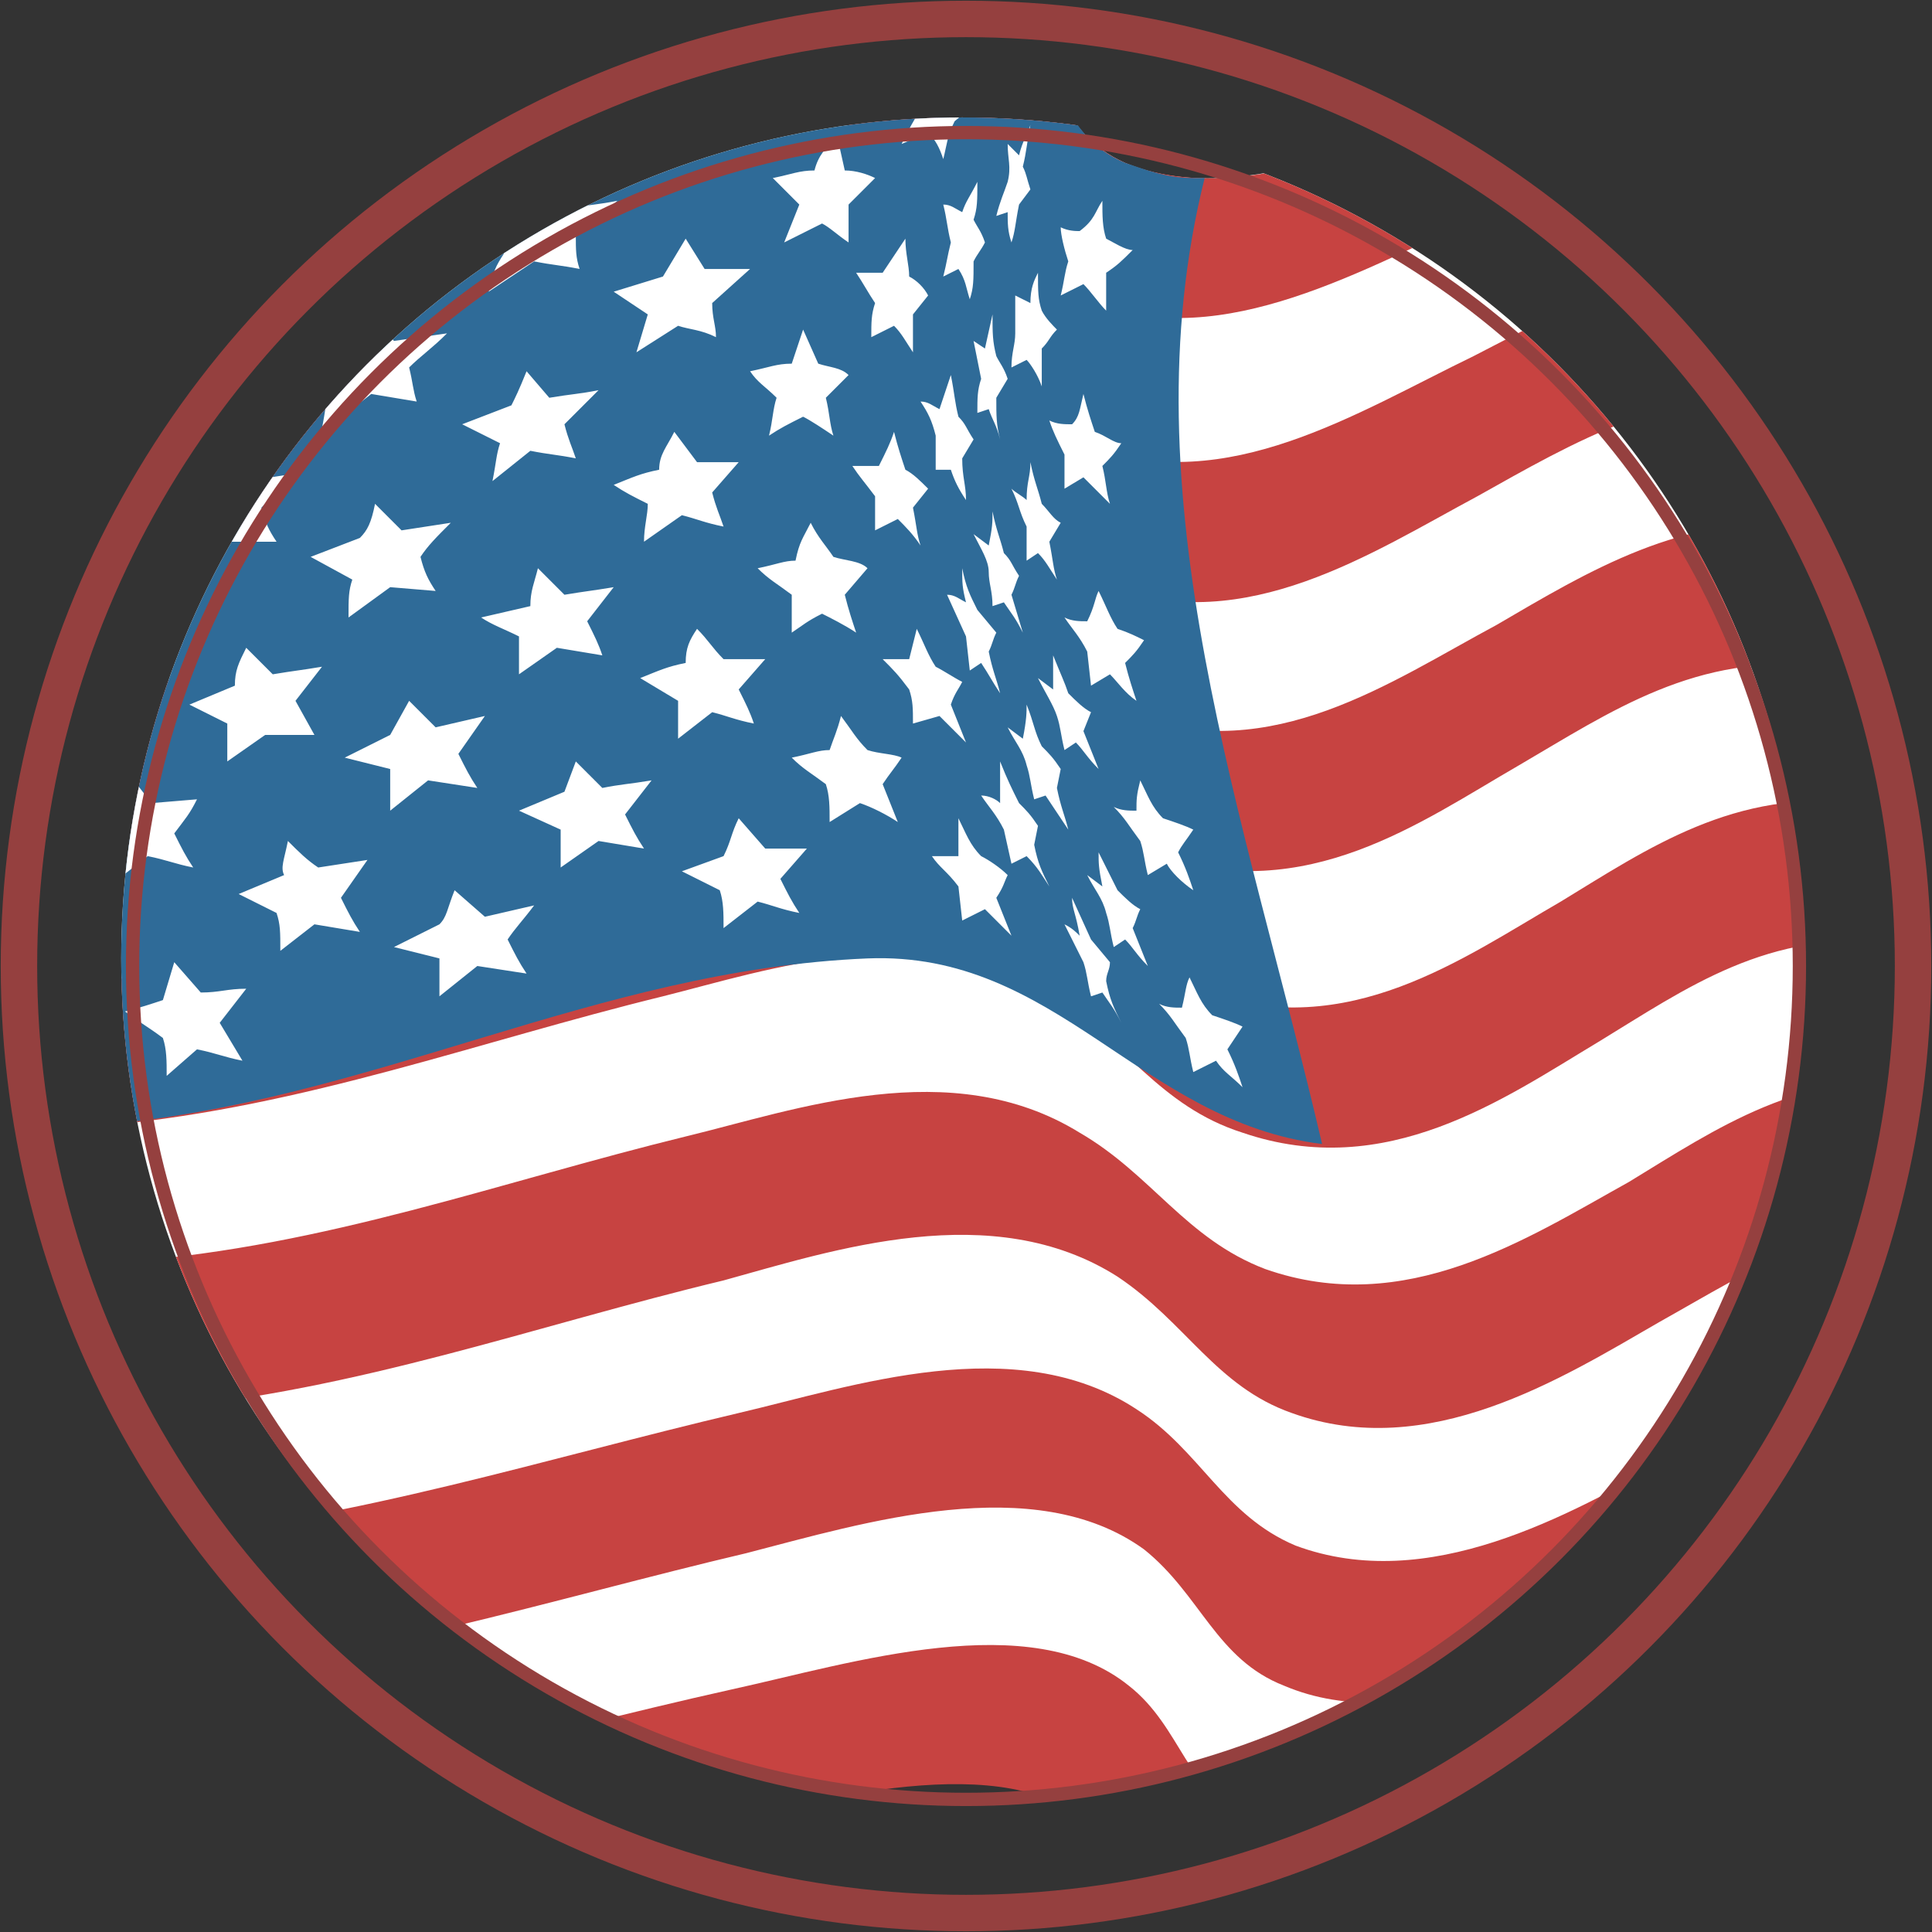
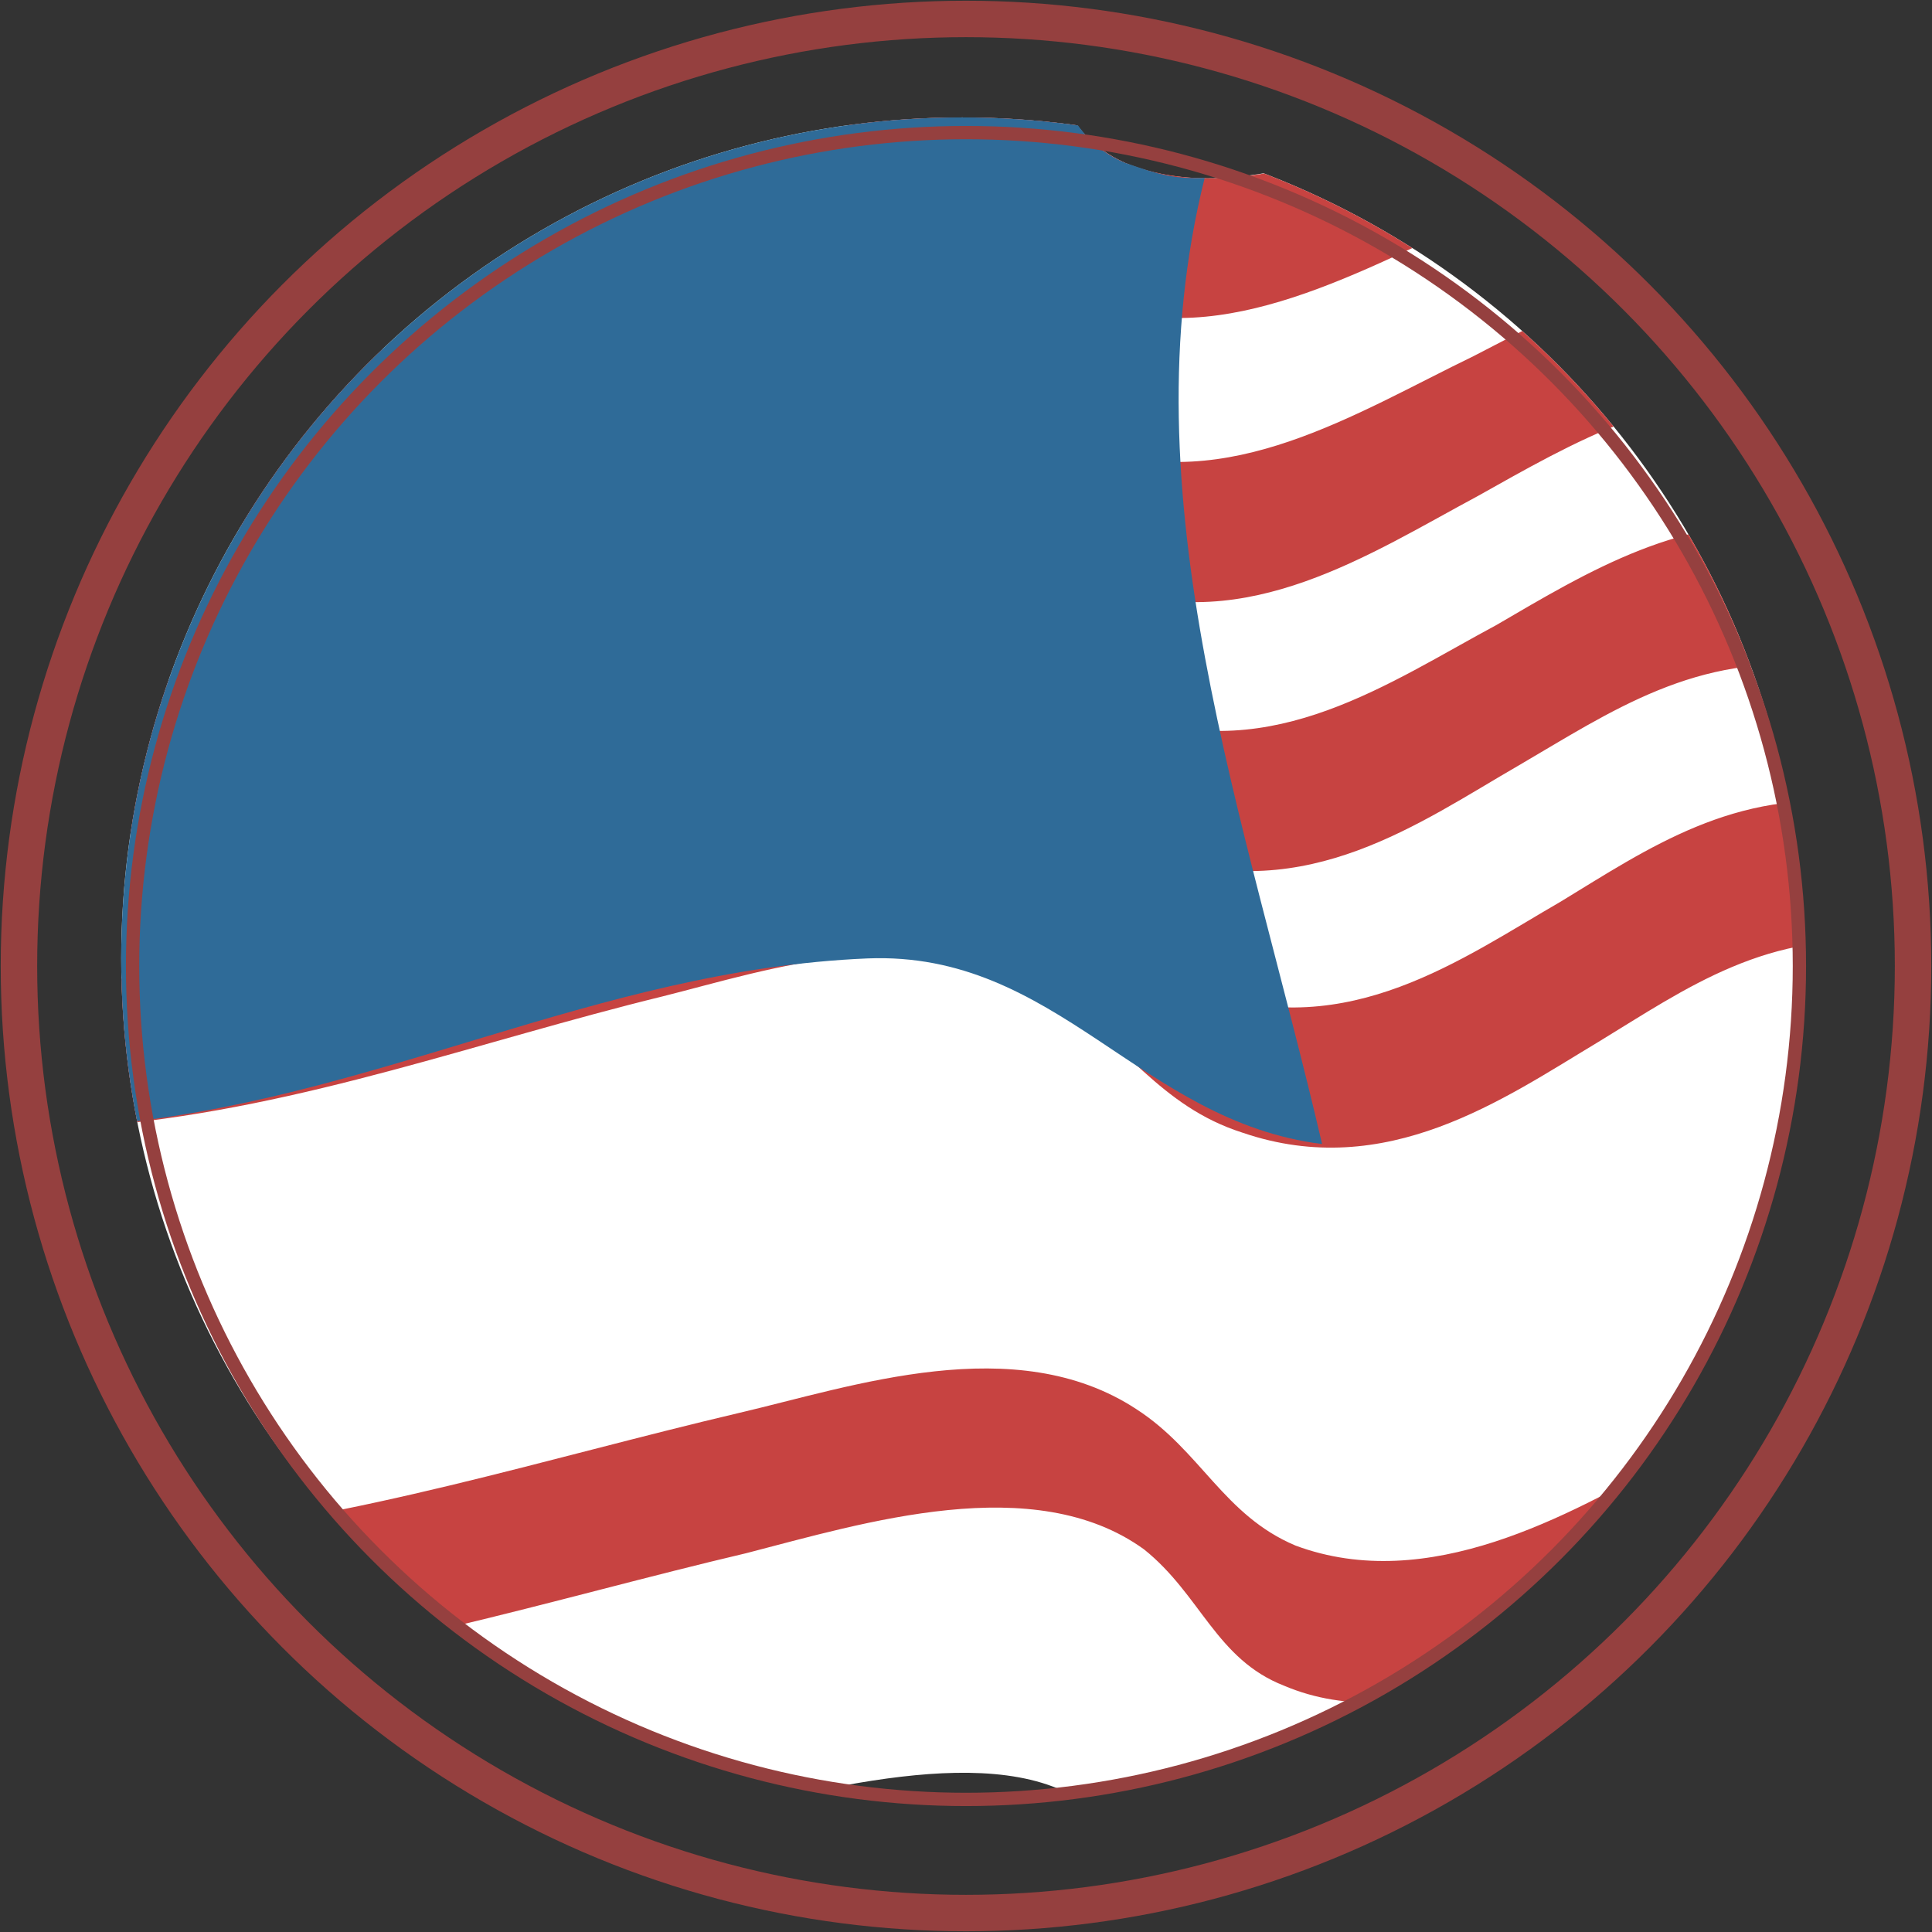
<svg xmlns="http://www.w3.org/2000/svg" xmlns:xlink="http://www.w3.org/1999/xlink" xml:space="preserve" id="Layer_1" x="0" y="0" style="enable-background:new 0 0 51 51" version="1.1" viewBox="0 0 51 51">
  <rect x="0" y="0" width="51" height="51" fill="#333333" stroke="none" />
  <style type="text/css">.st0{clip-path:url(#SVGID_2_)}.st1{fill:#fff}.st2{fill:#c74341}.st3{fill:#2f6b98}.st4,.st5{fill:none;stroke:#95403f;stroke-width:.351;stroke-miterlimit:10}.st5{stroke-width:.962}</style>
  <g>
    <g>
      <g>
        <defs>
          <circle id="SVGID_1_" cx="25.4" cy="25.3" r="22.2" />
        </defs>
        <clipPath id="SVGID_2_">
          <use xlink:href="#SVGID_1_" style="overflow:visible" />
        </clipPath>
        <g class="st0">
          <path d="M84.3 50.5c-2.5-.7-4.3-2.3-7-3.1-4.3-1.3-7.4-.2-12.1 2.5-4.2 2.3-6.6 2.7-8.5.2-1.2-1.6-1.9-3.2-4.6-3.5-3.1-.4-6.2 1.2-9.4 2.6-3.5 1.5-8.4 3.7-11.2 2.3-1.5-.7-1.3-2.4-2.5-3.6-2.2-2.1-7.2-.7-10.6.1-5.6 1.2-11.4 2.9-17 3.3C10 35.8-4.6 19.9-.5 4.1 4.9 3.6 10.5 2 16.3.8 19.7.1 25-1.4 26.9.7c1 1.1 1 2.8 2.8 3.6C32.8 5.6 37 3.5 40.6 2c3.1-1.4 6.7-3 9.7-2.7 2.6.3 2.8 1.9 4.2 3.5 2.3 2.5 4.6 2.2 8.5-.2C67.7-.1 71.5-1.1 75.4.1c2.4.7 4 2.3 6.7 3.1-5.6 15.7 9.1 31.6 2.2 47.3z" class="st1" />
          <path d="M-.4 4.1C5.1 3.6 10.6 2 16.4.7 19.8 0 25-1.4 26.9.7c1 1.1 1 2.8 2.8 3.6C32.9 5.6 37 3.5 40.6 2 43.8.6 47.4-.9 50.4-.6c2.5.3 2.7 1.9 4.1 3.5 2.3 2.5 4.7 2.1 8.5-.4C67.6-.2 71.5-1.2 75.4.1c2.4.7 4 2.3 6.7 3.1-.4 1.2-.7 2.4-.9 3.7-2.8-.7-4.8-2.3-7.3-3.1-4.1-1.4-7.8-.4-11.9 2.4-3.5 2.3-5.7 2.8-8.5.3-1.7-1.6-2.2-3.2-4.9-3.5-3.1-.4-6.4 1.2-9.3 2.6-3.3 1.5-7 3.7-10.4 2.4-1.9-.7-2.2-2.4-3.5-3.6-2.3-2.1-7.2-.7-10.4 0C9.6 5.6 4.4 7.3-1 7.8c.1-1.2.4-2.5.6-3.7z" class="st2" />
          <path d="M-1.1 11.4C4.2 11 9.2 9.3 14.5 8.2c3.1-.7 7.8-2.1 10.4 0 1.5 1.1 2 2.8 3.9 3.6 3.6 1.3 7-.9 10.1-2.4 2.7-1.4 5.7-3 8.8-2.6 2.7.3 3.5 1.9 5.4 3.6 3.2 2.5 5.3 2.2 8.4-.3 3.7-2.7 7.1-3.7 11.4-2.5 2.7.7 5 2.3 7.8 3.1 0 1.2 0 2.4.2 3.7-3-.7-5.3-2.3-8.2-3.1-4.5-1.2-7.7-.3-11 2.5-2.8 2.3-5 2.8-8.4.3-2.2-1.6-3.2-3.3-5.9-3.6-3.2-.4-5.9 1.2-8.4 2.6-2.8 1.5-6.1 3.7-9.7 2.4-2.1-.7-2.8-2.4-4.4-3.6-2.9-2.1-7.4-.7-10.4 0-5.2 1.1-10 2.8-15.2 3.3-.2-1.6-.3-2.4-.4-3.8z" class="st2" />
          <path d="M-.1 18.7c5.2-.5 9.8-2.2 14.9-3.4 2.9-.7 7.2-2.1 10.4 0 1.8 1.1 2.6 2.8 4.7 3.6 3.7 1.3 6.8-.9 9.6-2.4 2.4-1.4 5-3 8.1-2.6 2.7.3 4 2 6.3 3.6 3.7 2.5 5.7 2.2 8.3-.3 3.1-2.7 6.2-3.7 10.8-2.5 2.9.8 5.5 2.4 8.5 3.1.3 1.5.5 2.2.7 3.7-3.1-.7-5.7-2.3-8.7-3.1-4.8-1.3-7.7-.3-10.6 2.5-2.5 2.4-4.6 2.8-8.3.3-2.3-1.6-3.7-3.2-6.5-3.6-3.3-.4-5.6 1.2-8 2.6-2.6 1.5-5.6 3.7-9.5 2.4-2.2-.7-3.1-2.4-4.9-3.6-3.3-2.1-7.5-.7-10.4.1-4.9 1.2-9.5 2.8-14.6 3.3-.2-1.5-.4-2.3-.8-3.7z" class="st2" />
          <path d="M1.8 26c5.2-.5 9.7-2.2 14.6-3.4 2.8-.7 6.9-2.2 10.4 0 1.9 1.1 2.9 2.8 5 3.6 3.8 1.3 6.8-.9 9.4-2.4 2.3-1.4 4.6-3 7.9-2.6 2.8.3 4.2 2 6.6 3.6 3.8 2.5 5.9 2.2 8.3-.3 2.8-2.7 5.6-3.7 10.5-2.5 3.1.7 5.8 2.4 8.8 3.1.4 1.5.6 2.2.9 3.7-3.1-.7-5.8-2.3-8.9-3.1-4.8-1.2-7.6-.3-10.4 2.5-2.4 2.4-4.5 2.8-8.3.3-2.3-1.6-3.8-3.2-6.6-3.6-3.3-.4-5.5 1.2-7.8 2.6-2.5 1.5-5.6 3.7-9.4 2.4-2.2-.7-3.1-2.4-5-3.6-3.5-2.1-7.5-.7-10.3 0-4.9 1.2-9.4 2.9-14.6 3.4-.5-1.5-.7-2.3-1.1-3.7z" class="st2" />
-           <path d="M3.4 33.3c5.2-.4 9.8-2.1 14.7-3.3 2.9-.7 7-2.2 10.4-.1 1.9 1.1 2.8 2.8 4.9 3.6 3.7 1.3 6.9-.8 9.6-2.3 2.3-1.4 4.6-3 7.8-2.6 2.8.3 4.3 1.9 6.6 3.6 3.7 2.5 5.8 2.2 8.3-.2 2.9-2.7 5.6-3.7 10.5-2.5 3.1.8 5.8 2.4 8.8 3.1.3 1.5.5 2.2.7 3.7-3-.7-5.6-2.3-8.6-3.1-4.8-1.3-7.6-.2-10.6 2.5-2.7 2.4-4.9 2.8-8.3.2-2.2-1.6-3.6-3.2-6.4-3.6-3.3-.3-5.5 1.2-8 2.6-2.6 1.5-6.1 3.7-9.7 2.4-2-.7-2.8-2.4-4.6-3.6-3.3-2.1-7.5-.7-10.4.1-5 1.2-9.6 2.9-15 3.4-.2-1.7-.4-2.4-.7-3.9z" class="st2" />
          <path d="M4.1 40.6c5.3-.5 10.3-2.1 15.4-3.3 3-.7 7.3-2.2 10.5-.1 1.7 1.1 2.3 2.8 4.2 3.6 3.5 1.3 7.2-.8 9.9-2.3 2.6-1.4 5-3 8.2-2.6 2.8.3 4.1 1.9 6.1 3.6 3.2 2.5 5.4 2.2 8.4-.2 3.3-2.7 6.2-3.7 10.9-2.5 3 .8 5.4 2.4 8.3 3.1.1 1.2.1 2.4 0 3.7-2.8-.7-5.1-2.3-8-3.1-4.6-1.2-7.5-.2-11.2 2.5-3.4 2.4-5.6 2.8-8.4.2-1.9-1.6-3-3.2-5.7-3.6-3.2-.4-5.8 1.3-8.5 2.6-3 1.5-7 3.7-10.3 2.3-1.8-.7-2.2-2.4-3.7-3.6-2.9-2.1-7.4-.7-10.5.1-5.1 1.2-10.4 2.9-15.8 3.3.1-1.3.2-2.5.2-3.7z" class="st2" />
-           <path d="M2.9 47.9c5.5-.4 11-2.1 16.4-3.3 3.2-.7 7.9-2.2 10.5-.1 1.4 1.1 1.5 2.8 3.2 3.6 3 1.3 7.5-.8 10.7-2.3 3-1.4 5.8-3 8.9-2.6 2.7.3 3.7 1.9 5.1 3.5 2.4 2.5 4.8 2.2 8.5-.2 4.1-2.7 7.1-3.7 11.6-2.5 2.8.7 4.9 2.4 7.5 3.1-.3 1.2-.7 2.4-1.2 3.7-2.5-.7-4.3-2.3-6.9-3.1-4.3-1.2-7.4-.2-12.1 2.5-4.2 2.3-6.6 2.7-8.5.2-1.2-1.6-1.9-3.2-4.6-3.5-3.1-.3-6.2 1.2-9.5 2.6-3.5 1.5-8.4 3.7-11.2 2.3-1.5-.7-1.3-2.4-2.5-3.6-2.2-2.1-7.2-.7-10.6.1-5.6 1.2-11.4 2.9-17 3.3.8-1.3 1.3-2.5 1.7-3.7z" class="st2" />
          <path d="M31.8 4.7h-.3c-.7 0-1.2-.2-1.8-.4C28 3.6 28 1.9 27 .8 25.8-.5 23.3-.4 20.9 0 13.7.7 6.3 3.7-.5 4.1c-2.2 8.5 1 17.1 3.1 25.6 7.2-.6 13.1-4.1 20.3-4.4 5-.2 7.2 4.3 12 4.9-2-8.6-5.2-17.1-3.1-25.5z" class="st3" />
-           <path d="M2.4 5c.1.4.2.5.4.8l1.3-.1-1.1.9c0 .4 0 .6.1.9-.5-.1-.7-.1-1-.3L1 7.9c.1-.4.2-.7.3-1-.3-.3-.5-.4-.8-.7.5-.1.6-.2 1.2-.3.3-.4.5-.6.7-.9zM6 6.9c.2.3.3.5.5.7.5 0 .8 0 1.4-.1l-1.1.9c0 .4 0 .6.1 1l-1.2-.2-1.2.7c.1-.5.2-.7.3-1l-.9-.5L5.3 8 6 6.9zM14.5 4.8l.5.7c.6-.1.8-.1 1.3-.2l-1.1.9c0 .4 0 .6.1.9-.5-.1-.7-.1-1.2-.2l-1.2.8c.1-.5.2-.7.4-1l-.9-.5 1.4-.6c.3-.2.4-.4.7-.8zM22.1 3.6l.2.9c.3 0 .6.1.8.2l-.7.7v1c-.3-.2-.5-.4-.7-.5l-1 .5.4-1-.7-.7c.5-.1.7-.2 1.1-.2.1-.4.3-.6.6-.9zM25.8 4.8c0 .5 0 .7-.1 1 .1.2.2.3.3.6-.1.2-.2.3-.3.5 0 .5 0 .7-.1 1-.1-.3-.1-.5-.3-.8l-.4.2c.1-.4.1-.5.2-.9-.1-.4-.1-.6-.2-1 .2 0 .3.1.5.2.1-.3.2-.4.4-.8zM27.4 7.2c0 .5 0 .7.1 1 .1.2.3.4.4.5-.2.2-.2.3-.4.5v1c-.1-.3-.3-.6-.4-.7l-.4.2c0-.4.1-.6.1-.9v-1l.4.2c0-.4.1-.6.2-.8zM10.9 3.1c.2.3.2.5.4.7l1.4-.2c-.6.4-.7.6-1.3.9v.9l-1.2-.2-1.5 1c.2-.5.3-.7.5-1l-.9-.5 1.5-.5c.5-.4.7-.6 1.1-1.1zM19.6 1.2c.1.3.1.5.2.8H21c-.5.3-.7.5-1.1.8 0 .4-.1.6-.1.9-.4-.1-.6-.2-.9-.3l-1.3.7c.2-.5.3-.7.6-1l-.7-.5 1.4-.4c.1-.4.3-.6.7-1zM25.5 1.2l-.1 1c.2.1.3.3.4.5l-.6.5c-.2.4-.2.6-.3 1-.1-.3-.2-.5-.4-.7l-.7.3c.2-.4.3-.6.5-.9-.1-.4-.1-.6-.2-.8h.7c.2-.4.4-.5.7-.9zM27.2 3.3c-.1.5-.1.7-.2 1.1.1.2.1.3.2.6l-.3.4c-.1.5-.1.7-.2 1-.1-.3-.1-.5-.1-.8l-.3.1c.1-.4.2-.6.3-.9.1-.4 0-.6 0-1l.3.3c.1-.4.2-.5.3-.8zM29.1 5.3c0 .4 0 .7.1 1 .2.1.5.3.7.3-.3.3-.4.4-.7.6v1c-.2-.2-.4-.5-.6-.7l-.6.3c.1-.4.1-.6.2-.9-.1-.3-.2-.7-.2-.9.2.1.4.1.5.1.4-.3.4-.5.6-.8zM1.9 10c.2.4.3.5.6.8l1.2-.1-.8.9c.1.4.2.6.3.9-.5-.1-.7-.2-1.1-.3l-1 .7c-.1-.2-.1-.5-.1-.9-.4-.3-.5-.4-.8-.7.5-.1.7-.2 1.1-.3l.6-1zM5.8 12l.7.7 1.3-.2-.9.9c.1.4.2.6.4.9H6l-1.1.7c0-.5 0-.7.1-1l-1-.5 1.2-.5.6-1zM13.9 9.8l.6.7c.6-.1.8-.1 1.3-.2l-.9.9c.1.4.2.6.3.9-.5-.1-.7-.1-1.2-.2l-1 .8c.1-.5.1-.7.2-1l-1-.5 1.3-.5c.1-.2.2-.4.4-.9zM21.2 8.7l.4.9c.3.1.6.1.8.3l-.6.6c.1.4.1.7.2 1-.3-.2-.6-.4-.8-.5-.4.2-.6.3-.9.5.1-.4.1-.7.2-1-.3-.3-.5-.4-.7-.7.5-.1.7-.2 1.1-.2l.3-.9zM25.1 9.9c.1.5.1.7.2 1.1.2.2.2.3.4.6l-.3.5c0 .5.1.7.1 1.1-.2-.3-.3-.5-.4-.8h-.4v-.9c-.1-.4-.2-.6-.4-.9.2 0 .3.1.5.2l.3-.9zM27.2 12.2c.1.5.2.7.3 1.1.2.2.3.4.5.5l-.3.5c.1.5.1.7.2 1-.2-.3-.3-.5-.5-.7l-.3.2v-.9c-.2-.4-.2-.6-.4-1 .1.1.3.2.4.3 0-.5.1-.6.1-1zM9.8 8.3l.6.7 1.4-.2c-.4.4-.7.6-1 .9.1.4.1.6.2.9l-1.2-.2c-.5.4-.8.6-1.3.9.1-.5.1-.7.2-1l-1-.5 1.4-.5c.4-.4.5-.7.7-1zM18.1 6.3l.5.8h1.2l-1 .9c0 .4.1.6.1.9-.4-.2-.7-.2-1-.3l-1.1.7.3-1-.9-.6 1.3-.4.6-1zM23.9 6.3c0 .4.1.7.1 1 .2.1.4.3.5.5l-.4.5v1c-.2-.3-.3-.5-.5-.7l-.6.3c0-.4 0-.6.1-.9-.2-.3-.3-.5-.5-.8h.7l.6-.9zM26.2 8.3c0 .5 0 .7.1 1.1.1.2.2.3.3.6l-.3.5c0 .5 0 .7.1 1.1-.1-.4-.2-.5-.3-.8l-.3.1c0-.4 0-.6.1-.9l-.2-1 .3.2.2-.9zM28.6 10.4c.1.4.2.7.3 1 .3.1.5.3.7.3-.2.3-.3.4-.5.6.1.4.1.7.2 1l-.7-.7-.5.3V12c-.2-.4-.3-.6-.4-.9.2.1.4.1.6.1.2-.2.2-.4.3-.8zM2.3 15.2l.6.8c.5 0 .7 0 1.2-.1l-.7.9.4.9c-.5-.1-.7-.2-1.1-.3l-.9.7v-1c-.4-.3-.6-.4-.9-.7.5-.1.7-.2 1.1-.3l.3-.9zM6.5 17.1l.7.7c.6-.1.7-.1 1.3-.2l-.7.9.5.9H7l-1 .7v-1l-1-.5 1.2-.5c0-.4.1-.6.3-1zM14.2 15l.7.7c.6-.1.7-.1 1.3-.2l-.7.9c.2.4.3.6.4.9l-1.2-.2-1 .7v-1c-.4-.2-.7-.3-1-.5L14 16c0-.4.1-.6.2-1zM21.4 13.8c.2.4.4.6.6.9.3.1.7.1.9.3l-.6.7c.1.4.2.7.3 1-.3-.2-.7-.4-.9-.5-.4.2-.5.3-.8.5v-1c-.4-.3-.6-.4-.9-.7.5-.1.7-.2 1-.2.1-.5.2-.6.4-1zM25.4 15c.1.5.2.7.4 1.1l.5.6c-.1.2-.1.3-.2.5.1.5.2.7.3 1.1-.2-.3-.3-.5-.5-.8l-.3.2-.1-.9-.5-1.1c.2 0 .3.1.5.2-.1-.4-.1-.5-.1-.9zM27.8 17.3c.2.5.3.7.4 1 .2.2.4.4.6.5l-.2.5.4 1c-.3-.3-.4-.5-.6-.7l-.3.2c-.1-.4-.1-.6-.2-.9s-.3-.6-.5-1l.4.3v-.9zM9.9 13.3l.7.7 1.3-.2c-.4.4-.6.6-.8.9.1.4.2.6.4.9l-1.2-.1-1.1.8c0-.5 0-.7.1-1l-1.1-.6 1.3-.5c.2-.2.3-.4.4-.9zM17.8 11.4l.6.8h1.1l-.7.8c.1.4.2.6.3.9-.5-.1-.7-.2-1.1-.3l-1 .7c0-.4.1-.7.1-1-.4-.2-.6-.3-.9-.5.5-.2.7-.3 1.2-.4 0-.4.2-.6.4-1zM23.6 11.4c.1.4.2.7.3 1 .2.1.4.3.6.5l-.4.5c.1.5.1.7.2 1-.2-.3-.4-.5-.6-.7l-.6.3v-.9c-.3-.4-.4-.5-.6-.8h.7c.2-.4.3-.6.4-.9zM26.2 13.5c.1.5.2.7.3 1.1.2.2.2.3.4.6-.1.2-.1.3-.2.5l.3 1c-.2-.4-.3-.5-.5-.8l-.3.1c0-.4-.1-.6-.1-.9s-.2-.6-.4-1l.4.3c.1-.5.1-.6.1-.9zM29 15.6c.2.4.3.7.5 1 .3.1.5.2.7.3-.2.3-.3.4-.5.6.1.4.2.7.3 1-.3-.2-.5-.5-.7-.7l-.5.3-.1-.9c-.2-.4-.4-.6-.6-.9.2.1.4.1.6.1.2-.4.2-.6.3-.8zM3.3 20.3l.7.9 1.2-.1c-.2.4-.3.5-.6.9.2.4.3.6.5.9-.5-.1-.7-.2-1.2-.3l-.9.7c0-.4 0-.7-.1-1-.4-.3-.6-.4-.9-.7.5-.1.7-.2 1.1-.3l.2-1zM7.6 22.2c.3.3.5.5.8.7l1.3-.2-.7 1c.2.4.3.6.5.9l-1.2-.2-.9.7c0-.5 0-.7-.1-1l-1-.5 1.2-.5c-.1-.2 0-.4.1-.9zM15.2 20.1l.7.7c.5-.1.7-.1 1.3-.2l-.7.9c.2.4.3.6.5.9l-1.2-.2-1 .7v-1l-1.1-.5 1.2-.5.3-.8zM22.2 18.9c.3.4.4.6.7.9.3.1.7.1.9.2-.2.3-.3.4-.5.7l.4 1c-.3-.2-.7-.4-1-.5l-.8.5c0-.4 0-.7-.1-1-.4-.3-.6-.4-.9-.7.5-.1.7-.2 1-.2.1-.3.2-.5.3-.9zM26.4 20.1c.2.5.3.7.5 1.1.2.2.3.3.5.6l-.1.5c.1.5.2.7.4 1.1-.2-.3-.3-.5-.6-.8l-.4.2-.2-.9c-.2-.4-.4-.6-.6-.9.2 0 .4.1.5.2v-1.1zM29 22.5l.5 1c.2.2.4.4.6.5-.1.2-.1.3-.2.5l.4 1c-.3-.3-.4-.5-.6-.7l-.3.2c-.1-.4-.1-.6-.2-.9-.1-.4-.3-.6-.5-1l.4.3c-.1-.5-.1-.6-.1-.9zM10.8 18.5l.7.7 1.3-.3-.7 1c.2.4.3.6.5.9l-1.3-.2-1 .8v-1.1L9.1 20l1.2-.6.5-.9zM18.4 16.6c.3.3.4.5.7.8h1.1l-.7.8c.2.4.3.6.4.9-.5-.1-.7-.2-1.1-.3l-.9.7v-1l-1-.6c.5-.2.7-.3 1.2-.4 0-.4.1-.6.3-.9zM24.2 16.6c.2.4.3.7.5 1 .2.1.5.3.7.4-.1.2-.2.3-.3.6l.4 1-.7-.7-.7.2c0-.4 0-.6-.1-.9-.3-.4-.4-.5-.7-.8h.7l.2-.8zM27.1 18.6c.2.5.2.7.4 1.1.2.2.3.3.5.6l-.1.5c.1.5.2.7.3 1.1l-.6-.9-.3.1c-.1-.4-.1-.6-.2-.9-.1-.4-.3-.6-.5-1l.4.3c.1-.5.1-.7.1-.9zM30.1 20.6c.2.4.3.7.6 1 .3.1.6.2.8.3-.2.3-.3.4-.4.6.2.4.3.7.4 1-.3-.2-.6-.5-.7-.7l-.5.3c-.1-.4-.1-.6-.2-.9-.3-.4-.4-.6-.7-.9.2.1.4.1.6.1 0-.3 0-.4.1-.8zM4.6 25.4l.7.8c.5 0 .7-.1 1.2-.1l-.7.9.6 1c-.5-.1-.7-.2-1.2-.3l-.8.7c0-.4 0-.7-.1-1-.4-.3-.6-.4-1-.7.4-.1.7-.2 1-.3l.3-1zM12 23.5l.8.7 1.3-.3c-.3.4-.5.6-.7.9.2.4.3.6.5.9l-1.3-.2-1 .8v-1l-1.2-.3 1.2-.6c.2-.2.2-.4.4-.9zM19.5 21.6l.7.8h1.1l-.7.8c.2.4.3.6.5.9-.5-.1-.7-.2-1.1-.3l-.9.7c0-.4 0-.7-.1-1l-1-.5 1.1-.4c.2-.4.2-.6.4-1zM25.3 21.6c.2.4.3.7.6 1 .2.1.5.3.7.5-.1.2-.1.3-.3.6l.4 1-.7-.7-.6.3-.1-.9c-.3-.4-.5-.5-.7-.8h.7v-1zM28.3 23.7l.5 1.1.5.6c0 .2-.1.3-.1.5.1.5.2.7.4 1.1-.2-.4-.3-.5-.5-.8l-.3.1c-.1-.4-.1-.6-.2-.9l-.5-1c.2.1.3.2.4.3-.1-.6-.2-.7-.2-1zM31.4 25.8c.2.4.3.7.6 1 .3.1.6.2.8.3l-.4.6c.2.4.3.7.4 1-.3-.3-.5-.4-.7-.7l-.6.3c-.1-.4-.1-.6-.2-.9-.3-.4-.4-.6-.7-.9.2.1.4.1.6.1.1-.4.1-.6.2-.8z" class="st1" />
        </g>
      </g>
    </g>
  </g>
  <circle cx="25.5" cy="25.5" r="22" class="st4" />
  <circle cx="25.5" cy="25.5" r="25" class="st5" />
</svg>